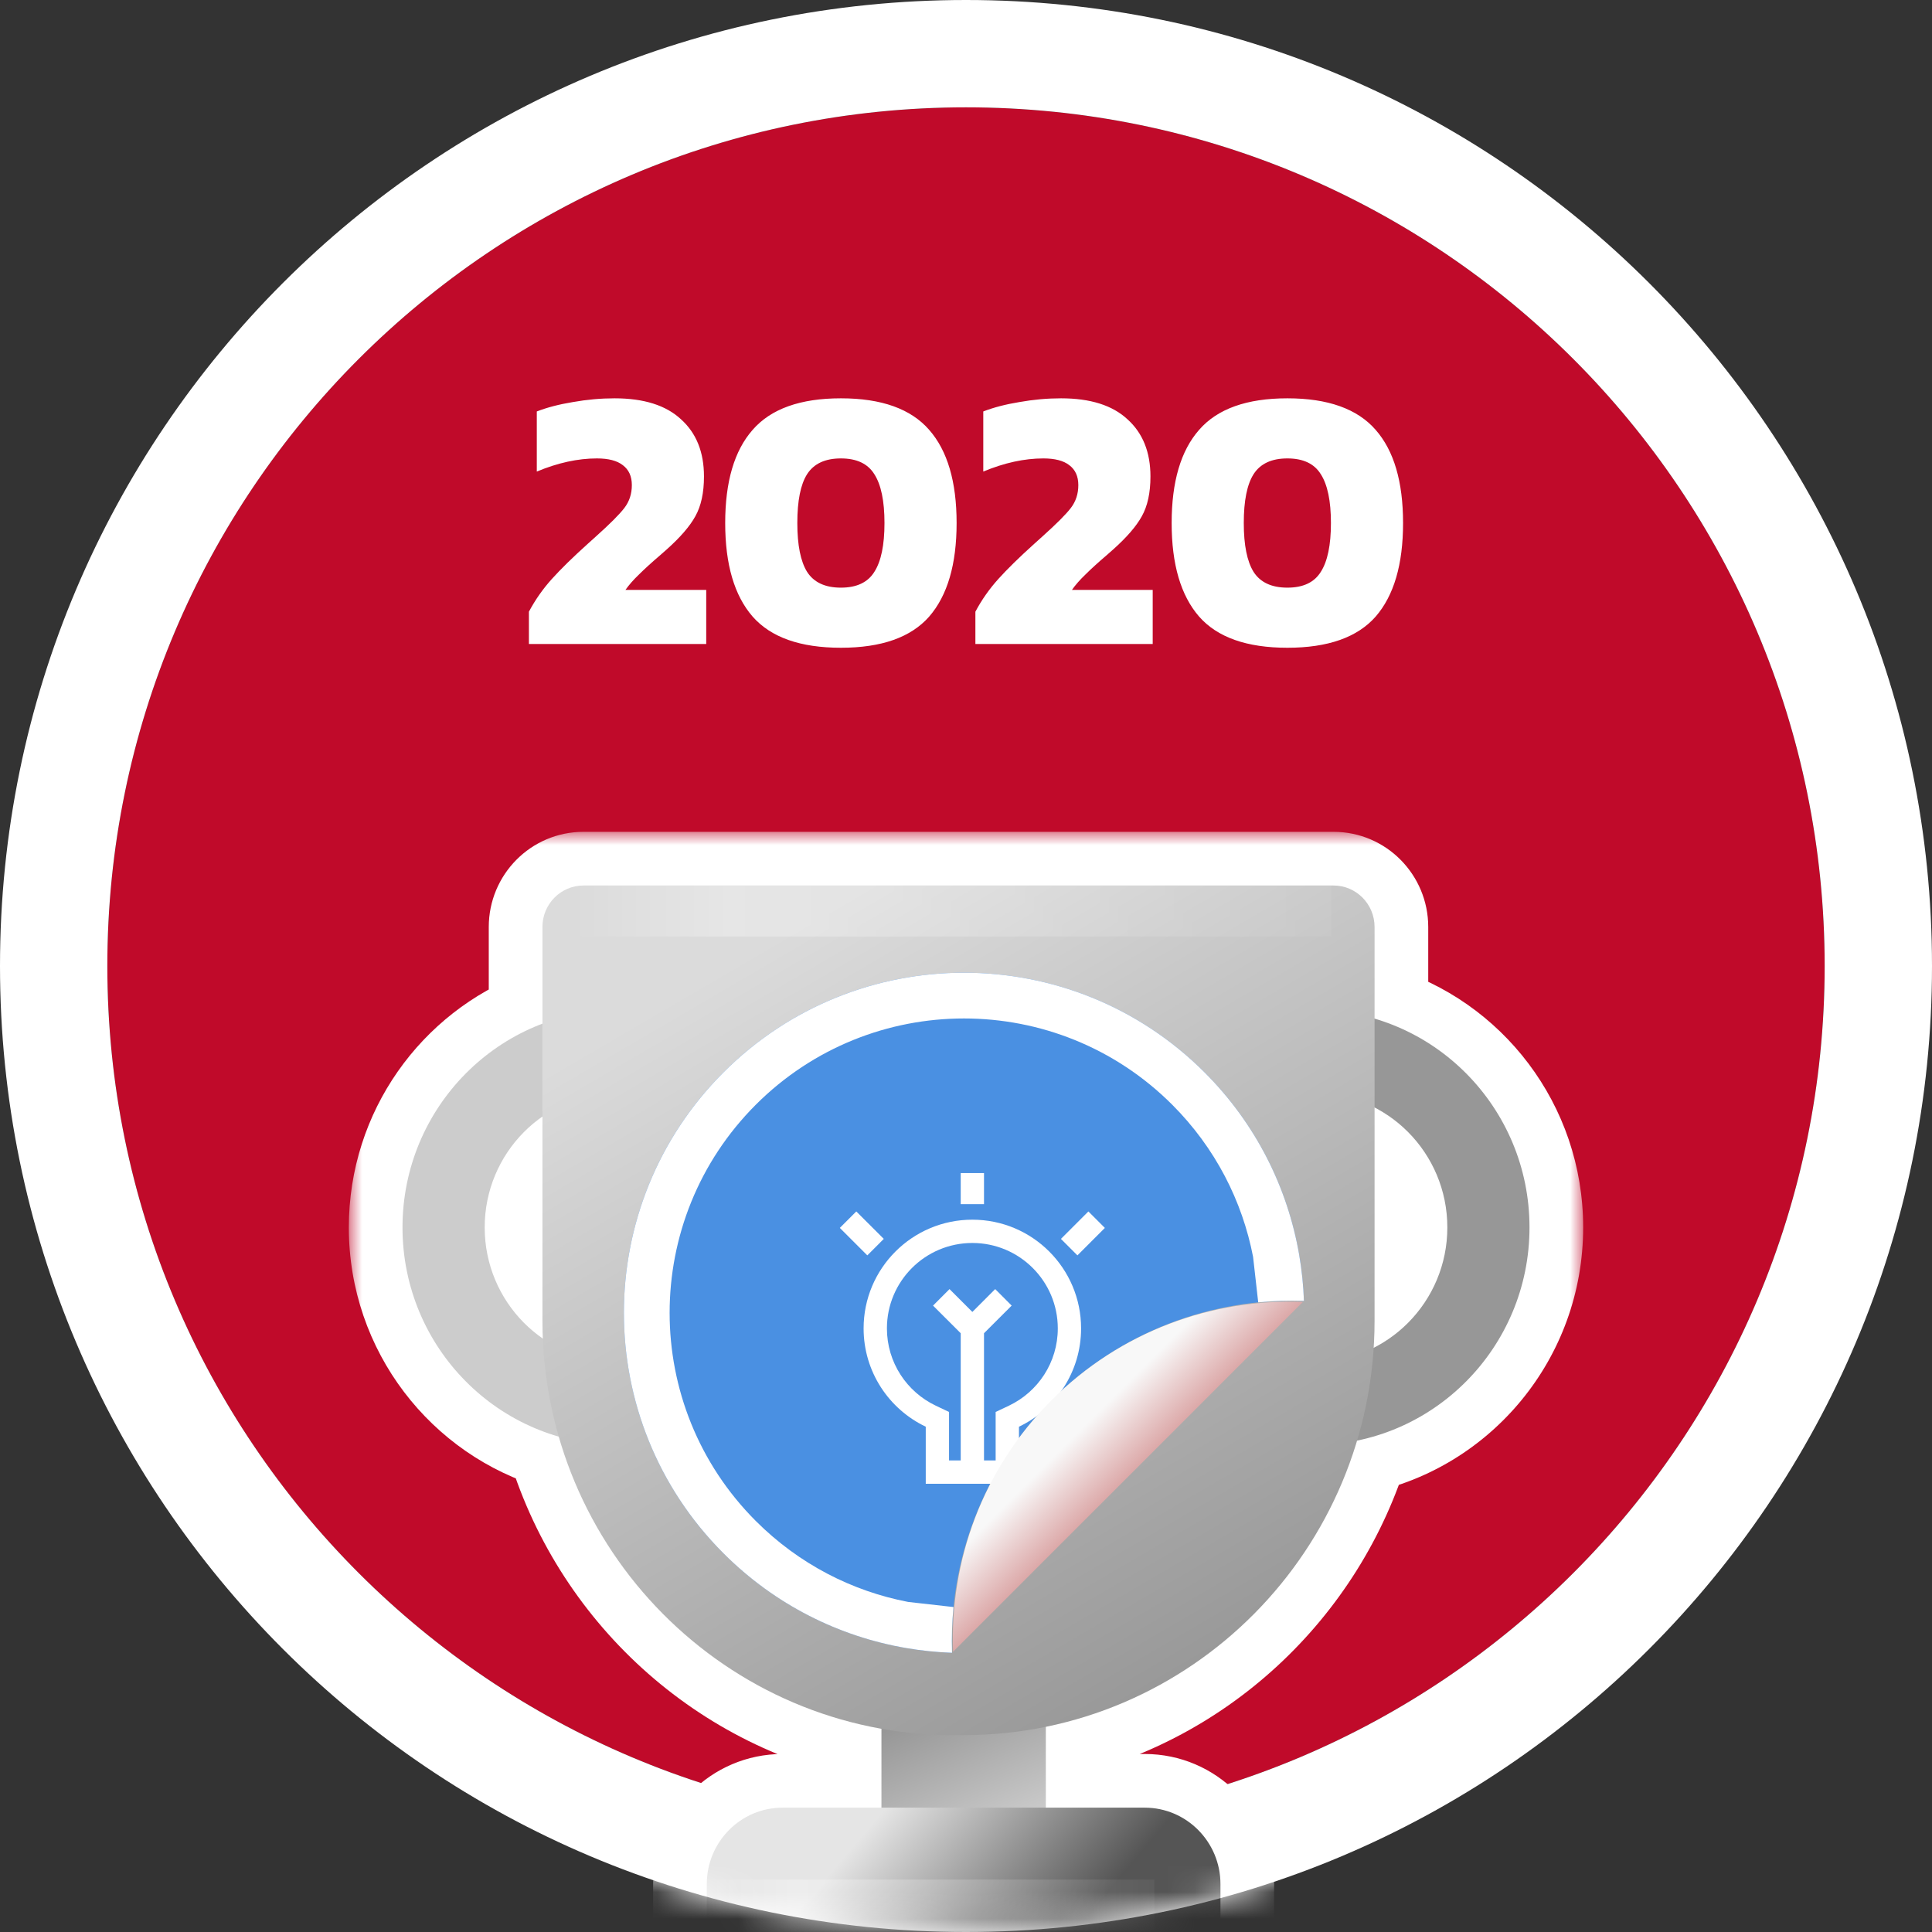
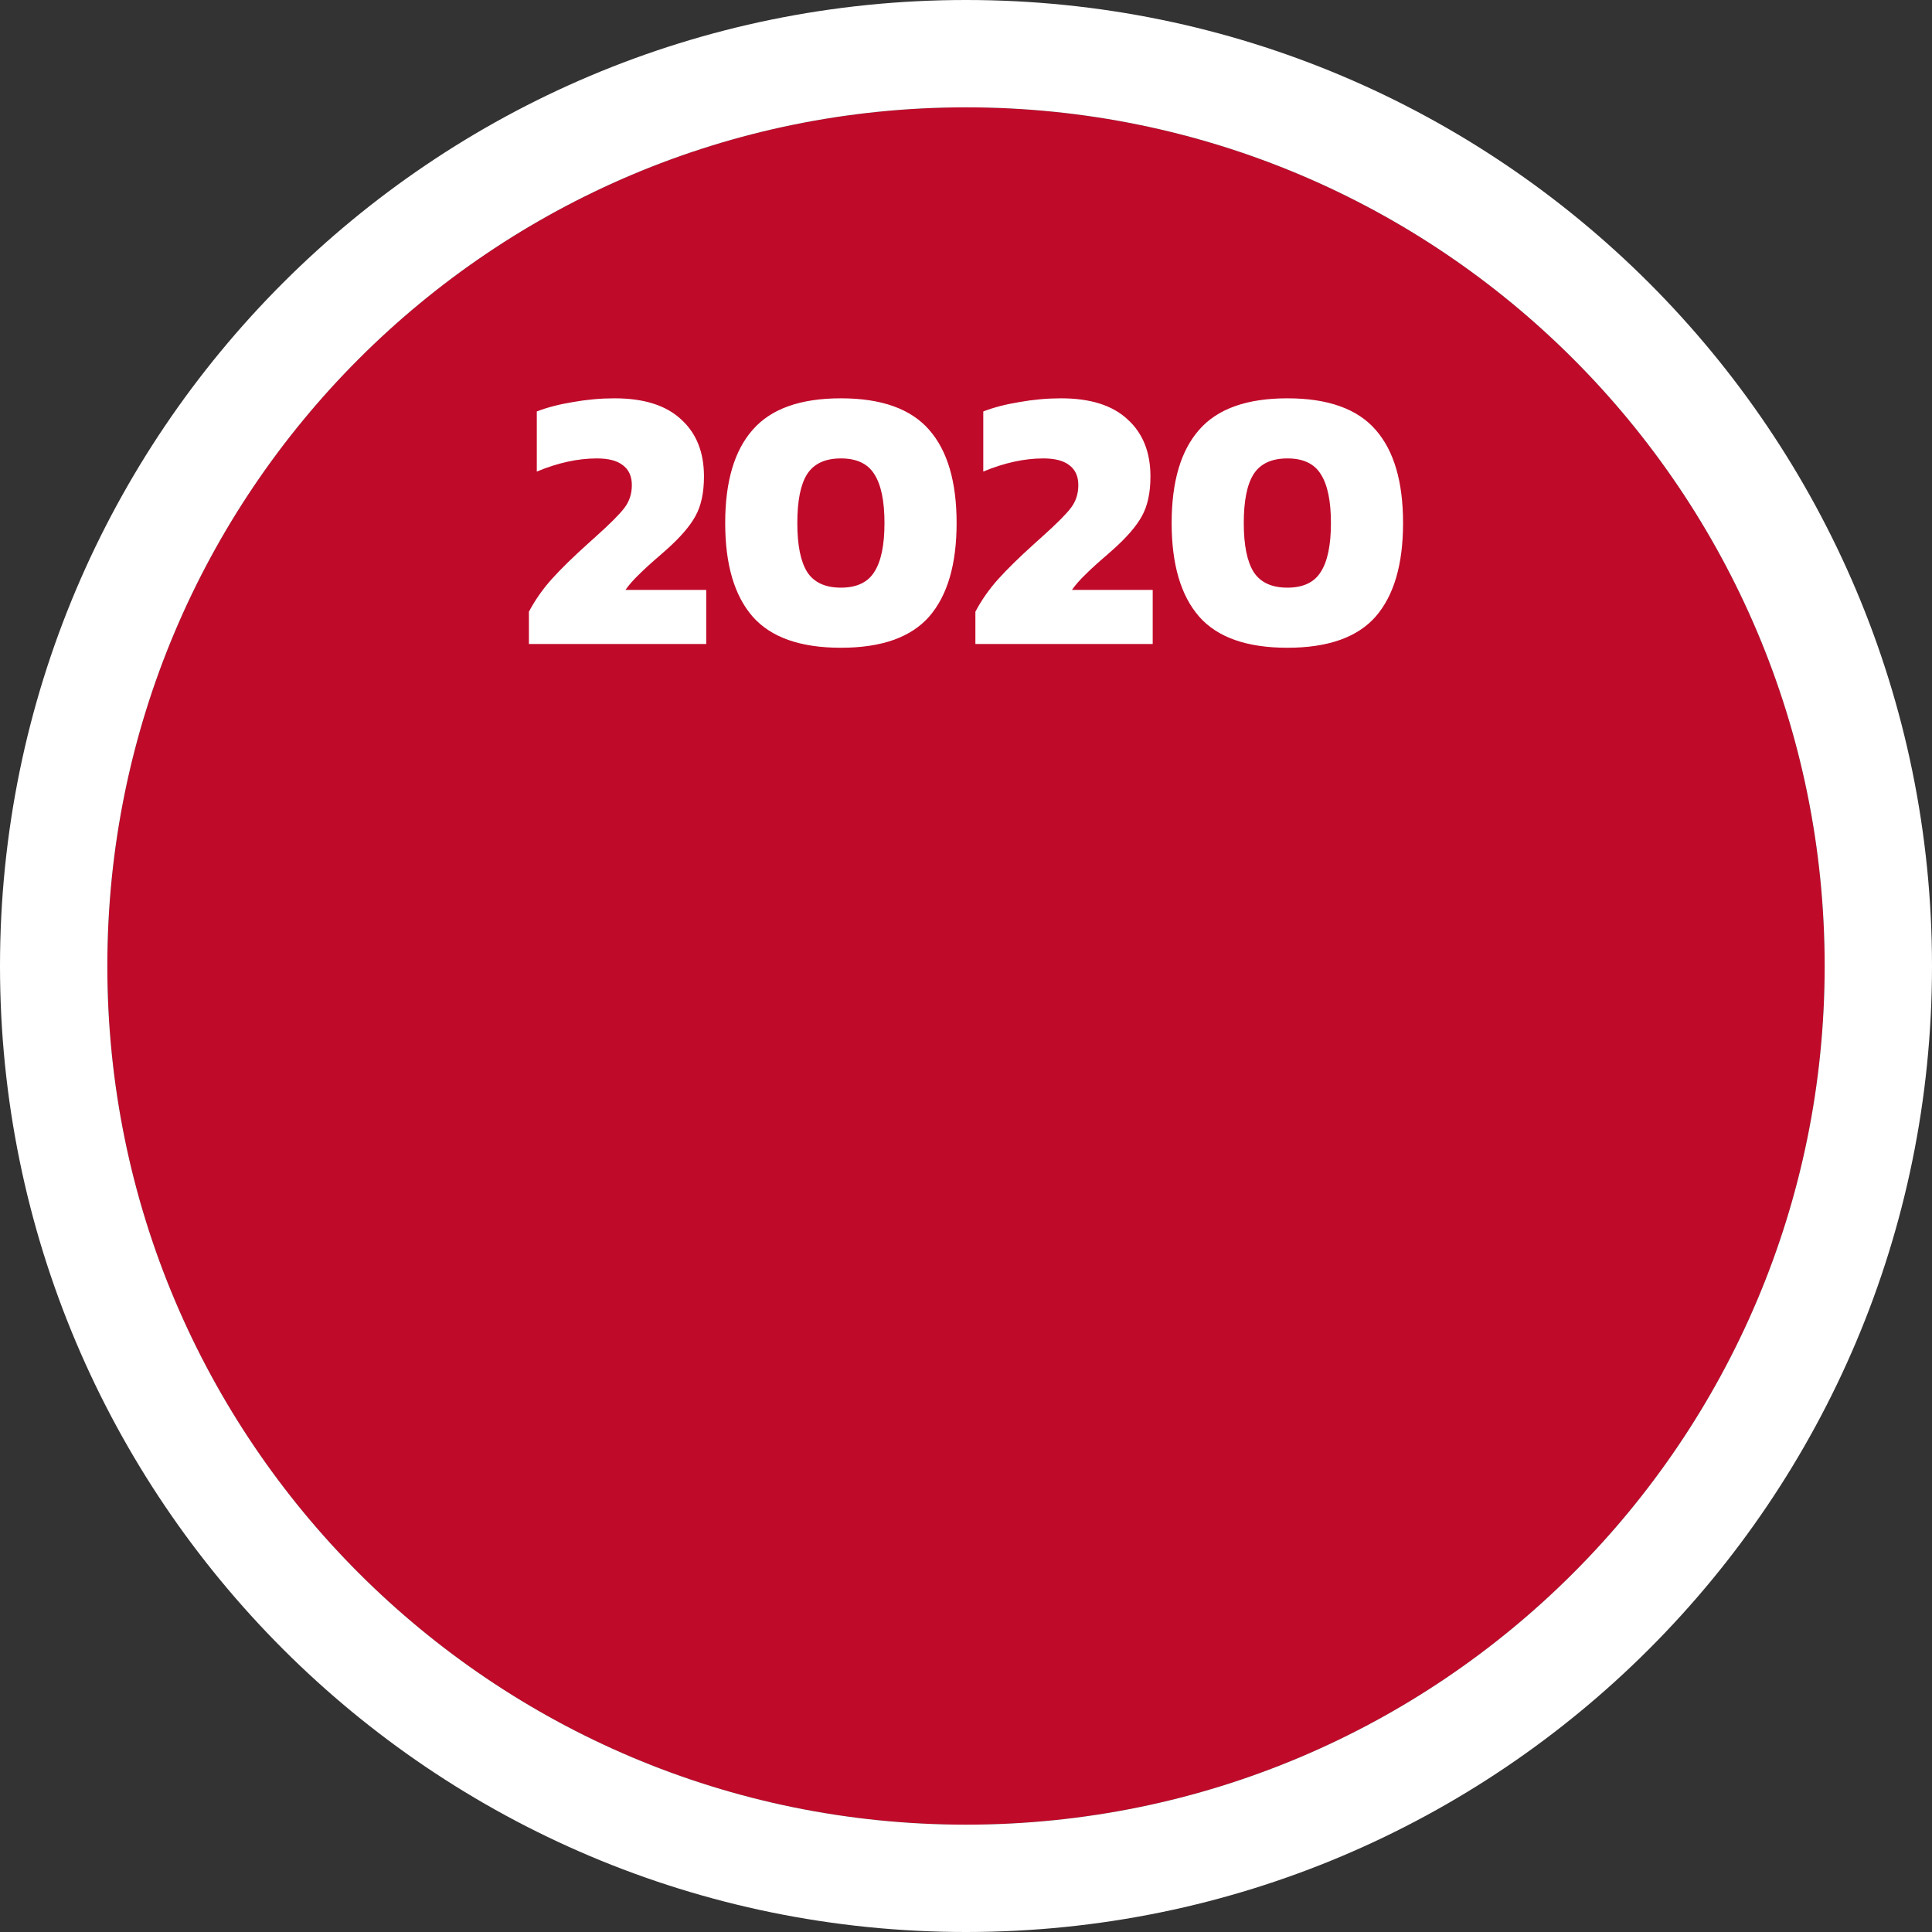
<svg xmlns="http://www.w3.org/2000/svg" width="72" height="72" viewBox="0 0 72 72" fill="none">
  <rect x="0" y="0" width="72" height="72" fill="#333333" stroke="none" />
  <g clip-path="url(#clip0)">
    <path fill-rule="evenodd" clip-rule="evenodd" d="M68 36C68 53.673 53.673 68 36 68C18.327 68 4 53.673 4 36C4 18.327 18.327 4 36 4C53.673 4 68 18.327 68 36Z" fill="#C00A2A" />
    <path fill-rule="evenodd" clip-rule="evenodd" d="M36 68C53.673 68 68 53.673 68 36C68 18.327 53.673 4 36 4C18.327 4 4 18.327 4 36C4 53.673 18.327 68 36 68ZM36 72C55.882 72 72 55.882 72 36C72 16.118 55.882 0 36 0C16.118 0 0 16.118 0 36C0 55.882 16.118 72 36 72Z" fill="white" />
    <mask id="mask0" mask-type="alpha" maskUnits="userSpaceOnUse" x="0" y="0" width="72" height="72">
-       <circle cx="36" cy="36" r="34" fill="#D03582" stroke="white" stroke-width="4" />
-     </mask>
+       </mask>
    <g mask="url(#mask0)">
      <mask id="path-4-outside-1" maskUnits="userSpaceOnUse" x="13" y="31" width="46" height="43" fill="black">
        <rect fill="white" x="13" y="31" width="46" height="43" />
-         <path fill-rule="evenodd" clip-rule="evenodd" d="M21.746 33C20.9 33 20.215 33.692 20.215 34.545V38.149C17.168 39.302 15 42.267 15 45.743C15 49.445 17.46 52.568 20.822 53.539C22.432 59.123 27.084 63.402 32.849 64.428V67.366H29.166C27.605 67.366 26.34 68.642 26.34 70.216V72H45.483V70.216C45.483 68.642 44.218 67.366 42.658 67.366H38.975V64.354C44.511 63.221 48.963 59.075 50.575 53.688C54.242 52.934 57 49.663 57 45.742C57 42.058 54.563 38.947 51.226 37.96V34.545C51.226 33.692 50.541 33 49.695 33H21.746ZM51.194 50.23C51.215 49.895 51.226 49.558 51.226 49.218V41.272C52.836 42.104 53.938 43.793 53.938 45.743C53.938 47.705 52.821 49.404 51.194 50.23ZM20.215 41.61V49.218C20.215 49.441 20.219 49.664 20.229 49.885C18.921 48.98 18.063 47.463 18.063 45.743C18.063 44.029 18.915 42.516 20.215 41.61Z" />
      </mask>
      <path fill-rule="evenodd" clip-rule="evenodd" d="M21.746 33C20.9 33 20.215 33.692 20.215 34.545V38.149C17.168 39.302 15 42.267 15 45.743C15 49.445 17.46 52.568 20.822 53.539C22.432 59.123 27.084 63.402 32.849 64.428V67.366H29.166C27.605 67.366 26.34 68.642 26.34 70.216V72H45.483V70.216C45.483 68.642 44.218 67.366 42.658 67.366H38.975V64.354C44.511 63.221 48.963 59.075 50.575 53.688C54.242 52.934 57 49.663 57 45.742C57 42.058 54.563 38.947 51.226 37.96V34.545C51.226 33.692 50.541 33 49.695 33H21.746ZM51.194 50.23C51.215 49.895 51.226 49.558 51.226 49.218V41.272C52.836 42.104 53.938 43.793 53.938 45.743C53.938 47.705 52.821 49.404 51.194 50.23ZM20.215 41.61V49.218C20.215 49.441 20.219 49.664 20.229 49.885C18.921 48.98 18.063 47.463 18.063 45.743C18.063 44.029 18.915 42.516 20.215 41.61Z" fill="#E5E5E5" />
      <path d="M20.215 38.149L20.923 40.019L22.215 39.53V38.149H20.215ZM20.822 53.539L22.744 52.985L22.438 51.924L21.377 51.618L20.822 53.539ZM32.849 64.428H34.849V62.752L33.2 62.459L32.849 64.428ZM32.849 67.366V69.366H34.849V67.366H32.849ZM26.34 72H24.34V74H26.34V72ZM45.483 72V74H47.483V72H45.483ZM38.975 67.366H36.975V69.366H38.975V67.366ZM38.975 64.354L38.574 62.395L36.975 62.722V64.354H38.975ZM50.575 53.688L50.172 51.729L49.002 51.969L48.659 53.114L50.575 53.688ZM51.226 37.96H49.226V39.454L50.659 39.878L51.226 37.96ZM51.194 50.23L49.198 50.102L48.974 53.599L52.099 52.013L51.194 50.23ZM51.226 41.272L52.144 39.495L49.226 37.988V41.272H51.226ZM20.215 41.61H22.215V37.778L19.071 39.969L20.215 41.61ZM20.229 49.885L19.091 51.53L22.396 53.816L22.227 49.801L20.229 49.885ZM22.215 34.545C22.215 34.78 22.021 35 21.746 35V31C19.779 31 18.215 32.603 18.215 34.545H22.215ZM22.215 38.149V34.545H18.215V38.149H22.215ZM17 45.743C17 43.117 18.636 40.885 20.923 40.019L19.506 36.278C15.7 37.72 13 41.417 13 45.743H17ZM21.377 51.618C18.858 50.89 17 48.541 17 45.743H13C13 50.35 16.063 54.246 20.267 55.461L21.377 51.618ZM33.2 62.459C28.201 61.569 24.147 57.851 22.744 52.985L18.9 54.093C20.718 60.395 25.969 65.234 32.499 66.397L33.2 62.459ZM34.849 67.366V64.428H30.849V67.366H34.849ZM29.166 69.366H32.849V65.366H29.166V69.366ZM28.34 70.216C28.34 69.731 28.726 69.366 29.166 69.366V65.366C26.485 65.366 24.34 67.554 24.34 70.216H28.34ZM28.34 72V70.216H24.34V72H28.34ZM45.483 70H26.34V74H45.483V70ZM43.483 70.216V72H47.483V70.216H43.483ZM42.658 69.366C43.098 69.366 43.483 69.731 43.483 70.216H47.483C47.483 67.554 45.339 65.366 42.658 65.366V69.366ZM38.975 69.366H42.658V65.366H38.975V69.366ZM36.975 64.354V67.366H40.975V64.354H36.975ZM48.659 53.114C47.254 57.809 43.376 61.412 38.574 62.395L39.376 66.314C45.647 65.03 50.672 60.342 52.491 54.261L48.659 53.114ZM55 45.742C55 48.706 52.916 51.164 50.172 51.729L50.978 55.647C55.567 54.703 59 50.62 59 45.742H55ZM50.659 39.878C53.16 40.618 55 42.958 55 45.742H59C59 41.158 55.967 37.276 51.794 36.042L50.659 39.878ZM49.226 34.545V37.96H53.226V34.545H49.226ZM49.695 35C49.42 35 49.226 34.78 49.226 34.545H53.226C53.226 32.603 51.661 31 49.695 31V35ZM21.746 35H49.695V31H21.746V35ZM49.226 49.218C49.226 49.515 49.217 49.81 49.198 50.102L53.19 50.358C53.214 49.981 53.226 49.6 53.226 49.218H49.226ZM49.226 41.272V49.218H53.226V41.272H49.226ZM50.308 43.049C51.273 43.548 51.938 44.564 51.938 45.743H55.938C55.938 43.023 54.398 40.66 52.144 39.495L50.308 43.049ZM51.938 45.743C51.938 46.929 51.265 47.951 50.289 48.446L52.099 52.013C54.378 50.857 55.938 48.481 55.938 45.743H51.938ZM22.215 49.218V41.61H18.215V49.218H22.215ZM22.227 49.801C22.219 49.608 22.215 49.413 22.215 49.218H18.215C18.215 49.469 18.22 49.72 18.23 49.969L22.227 49.801ZM21.366 48.24C20.579 47.696 20.063 46.783 20.063 45.743H16.063C16.063 48.142 17.262 50.265 19.091 51.53L21.366 48.24ZM20.063 45.743C20.063 44.706 20.576 43.796 21.358 43.251L19.071 39.969C17.254 41.235 16.063 43.352 16.063 45.743H20.063Z" fill="white" mask="url(#path-4-outside-1)" />
      <path fill-rule="evenodd" clip-rule="evenodd" d="M23.04 53.852C27.48 53.852 31.08 50.221 31.08 45.743C31.08 41.264 27.48 37.634 23.04 37.634C18.6 37.634 15 41.264 15 45.743C15 50.221 18.6 53.852 23.04 53.852ZM23.04 50.762C25.789 50.762 28.018 48.515 28.018 45.743C28.018 42.97 25.789 40.723 23.04 40.723C20.292 40.723 18.063 42.97 18.063 45.743C18.063 48.515 20.292 50.762 23.04 50.762Z" fill="#CCCCCC" />
      <path fill-rule="evenodd" clip-rule="evenodd" d="M48.96 53.851C53.4 53.851 57 50.221 57 45.742C57 41.264 53.4 37.634 48.96 37.634C44.52 37.634 40.92 41.264 40.92 45.742C40.92 50.221 44.52 53.851 48.96 53.851ZM48.96 50.762C51.709 50.762 53.938 48.515 53.938 45.743C53.938 42.97 51.709 40.723 48.96 40.723C46.211 40.723 43.983 42.97 43.983 45.743C43.983 48.515 46.211 50.762 48.96 50.762Z" fill="#979797" />
      <rect x="32.849" y="56.554" width="6.126" height="12.356" fill="url(#paint0_linear)" />
      <path d="M26.34 70.216C26.34 68.642 27.605 67.366 29.166 67.366H42.658C44.218 67.366 45.483 68.642 45.483 70.216V72H26.34V70.216Z" fill="url(#paint1_linear)" />
      <path d="M20.215 34.545C20.215 33.692 20.9 33 21.746 33H49.695C50.541 33 51.226 33.692 51.226 34.545V49.218C51.226 57.748 44.37 64.663 35.912 64.663H35.529C27.071 64.663 20.215 57.748 20.215 49.218V34.545Z" fill="url(#paint2_linear)" />
      <rect width="28.255" height="1.9" transform="matrix(1 0 0 -1 21.357 34.9)" fill="url(#paint3_linear)" />
      <rect width="16.953" height="1.9" transform="matrix(1 0 0 -1 26.067 71.946)" fill="url(#paint4_linear)" />
      <path fill-rule="evenodd" clip-rule="evenodd" d="M48.594 48.48C48.486 45.386 47.251 42.325 44.889 39.963C39.939 35.013 31.913 35.013 26.963 39.963C22.013 44.913 22.013 52.939 26.963 57.889C29.325 60.251 32.386 61.486 35.48 61.594C35.362 58.203 36.597 54.773 39.185 52.185C41.773 49.597 45.203 48.362 48.594 48.48Z" fill="#4A90E2" />
      <path d="M35.803 43.717V44.875H36.671V43.717H35.803Z" fill="white" />
-       <path fill-rule="evenodd" clip-rule="evenodd" d="M40.289 49.506C40.289 51.123 39.343 52.519 37.974 53.169V55.296H34.5V53.169C33.131 52.519 32.184 51.123 32.184 49.506C32.184 47.268 33.999 45.454 36.237 45.454C38.475 45.454 40.289 47.268 40.289 49.506ZM37.601 52.385L37.105 52.62V54.427H36.671V49.686L37.702 48.656L37.088 48.041L36.237 48.892L35.386 48.041L34.772 48.656L35.803 49.686V54.427H35.368V52.62L34.873 52.385C33.795 51.873 33.053 50.775 33.053 49.506C33.053 47.748 34.478 46.322 36.237 46.322C37.995 46.322 39.421 47.748 39.421 49.506C39.421 50.775 38.679 51.873 37.601 52.385Z" fill="white" />
      <path d="M32.322 46.784L31.298 45.761L31.912 45.147L32.936 46.17L32.322 46.784Z" fill="white" />
      <path d="M41.175 45.761L40.152 46.784L39.538 46.17L40.561 45.147L41.175 45.761Z" fill="white" />
      <path d="M39.185 52.185C36.612 54.759 35.39 58.174 35.518 61.556L48.555 48.519C45.174 48.391 41.758 49.612 39.185 52.185Z" fill="url(#paint5_linear)" />
      <path d="M46.699 46.841C46.298 44.762 45.294 42.778 43.684 41.168C39.399 36.884 32.453 36.884 28.168 41.168C23.884 45.453 23.884 52.399 28.168 56.684C29.778 58.294 31.762 59.299 33.841 59.699L35.535 59.89C35.479 60.456 35.461 61.026 35.48 61.594C34.908 61.574 34.337 61.515 33.771 61.418C31.277 60.99 28.888 59.814 26.963 57.889C22.013 52.939 22.013 44.913 26.963 39.963C31.913 35.013 39.939 35.013 44.889 39.963C46.814 41.888 47.99 44.278 48.418 46.771C48.515 47.337 48.574 47.908 48.594 48.48C48.026 48.46 47.456 48.479 46.89 48.535L46.699 46.841Z" fill="white" />
    </g>
    <path d="M19.711 22.796C19.945 22.357 20.229 21.951 20.565 21.578C20.901 21.205 21.349 20.766 21.909 20.262L22.189 20.01C22.731 19.525 23.09 19.165 23.267 18.932C23.454 18.689 23.547 18.405 23.547 18.078C23.547 17.751 23.435 17.504 23.211 17.336C22.997 17.168 22.675 17.084 22.245 17.084C21.536 17.084 20.789 17.247 20.005 17.574V15.334C20.388 15.185 20.836 15.068 21.349 14.984C21.872 14.891 22.39 14.844 22.903 14.844C23.995 14.844 24.821 15.105 25.381 15.628C25.951 16.141 26.235 16.851 26.235 17.756C26.235 18.363 26.128 18.857 25.913 19.24C25.708 19.613 25.349 20.029 24.835 20.486L24.597 20.696C24.28 20.967 24.019 21.205 23.813 21.41C23.608 21.606 23.44 21.797 23.309 21.984H26.319V24H19.711V22.796ZM31.338 24.14C29.826 24.14 28.729 23.753 28.048 22.978C27.366 22.194 27.026 21.032 27.026 19.492C27.026 17.952 27.366 16.795 28.048 16.02C28.729 15.236 29.826 14.844 31.338 14.844C32.85 14.844 33.946 15.236 34.628 16.02C35.309 16.795 35.65 17.952 35.65 19.492C35.65 21.032 35.309 22.194 34.628 22.978C33.946 23.753 32.85 24.14 31.338 24.14ZM31.338 21.9C31.926 21.9 32.341 21.704 32.584 21.312C32.836 20.92 32.962 20.313 32.962 19.492C32.962 18.671 32.836 18.064 32.584 17.672C32.341 17.28 31.926 17.084 31.338 17.084C30.75 17.084 30.33 17.28 30.078 17.672C29.835 18.055 29.714 18.661 29.714 19.492C29.714 20.313 29.835 20.92 30.078 21.312C30.33 21.704 30.75 21.9 31.338 21.9ZM36.35 22.796C36.583 22.357 36.868 21.951 37.204 21.578C37.54 21.205 37.988 20.766 38.548 20.262L38.828 20.01C39.369 19.525 39.729 19.165 39.906 18.932C40.093 18.689 40.186 18.405 40.186 18.078C40.186 17.751 40.074 17.504 39.85 17.336C39.635 17.168 39.313 17.084 38.884 17.084C38.175 17.084 37.428 17.247 36.644 17.574V15.334C37.027 15.185 37.475 15.068 37.988 14.984C38.511 14.891 39.029 14.844 39.542 14.844C40.634 14.844 41.46 15.105 42.02 15.628C42.589 16.141 42.874 16.851 42.874 17.756C42.874 18.363 42.767 18.857 42.552 19.24C42.347 19.613 41.987 20.029 41.474 20.486L41.236 20.696C40.919 20.967 40.657 21.205 40.452 21.41C40.247 21.606 40.079 21.797 39.948 21.984H42.958V24H36.35V22.796ZM47.977 24.14C46.465 24.14 45.368 23.753 44.687 22.978C44.005 22.194 43.664 21.032 43.664 19.492C43.664 17.952 44.005 16.795 44.687 16.02C45.368 15.236 46.465 14.844 47.977 14.844C49.489 14.844 50.585 15.236 51.267 16.02C51.948 16.795 52.288 17.952 52.288 19.492C52.288 21.032 51.948 22.194 51.267 22.978C50.585 23.753 49.489 24.14 47.977 24.14ZM47.977 21.9C48.565 21.9 48.98 21.704 49.222 21.312C49.474 20.92 49.6 20.313 49.6 19.492C49.6 18.671 49.474 18.064 49.222 17.672C48.98 17.28 48.565 17.084 47.977 17.084C47.389 17.084 46.968 17.28 46.717 17.672C46.474 18.055 46.352 18.661 46.352 19.492C46.352 20.313 46.474 20.92 46.717 21.312C46.968 21.704 47.389 21.9 47.977 21.9Z" fill="white" />
  </g>
  <defs>
    <linearGradient id="paint0_linear" x1="34.544" y1="69.571" x2="32.409" y2="64.762" gradientUnits="userSpaceOnUse">
      <stop stop-color="#CCCCCC" />
      <stop offset="1" stop-color="#979797" />
    </linearGradient>
    <linearGradient id="paint1_linear" x1="33.365" y1="66.959" x2="39.711" y2="72.357" gradientUnits="userSpaceOnUse">
      <stop stop-color="#E5E5E5" />
      <stop offset="1" stop-color="#555555" />
    </linearGradient>
    <linearGradient id="paint2_linear" x1="25.949" y1="36.681" x2="42.165" y2="64.464" gradientUnits="userSpaceOnUse">
      <stop stop-color="#DBDBDB" />
      <stop offset="1" stop-color="#979797" />
    </linearGradient>
    <linearGradient id="paint3_linear" x1="0" y1="1.9" x2="32.292" y2="1.9" gradientUnits="userSpaceOnUse">
      <stop stop-color="white" stop-opacity="0" />
      <stop offset="0.177" stop-color="white" stop-opacity="0.3" />
      <stop offset="1" stop-color="white" stop-opacity="0" />
    </linearGradient>
    <linearGradient id="paint4_linear" x1="0" y1="1.9" x2="19.375" y2="1.9" gradientUnits="userSpaceOnUse">
      <stop stop-color="white" stop-opacity="0" />
      <stop offset="0.177" stop-color="white" stop-opacity="0.3" />
      <stop offset="1" stop-color="white" stop-opacity="0" />
    </linearGradient>
    <linearGradient id="paint5_linear" x1="39.318" y1="52.894" x2="42.199" y2="55.775" gradientUnits="userSpaceOnUse">
      <stop offset="0.232" stop-color="#F8F8F8" />
      <stop offset="1" stop-color="#D59494" />
    </linearGradient>
    <clipPath id="clip0">
      <rect width="72" height="72" fill="white" />
    </clipPath>
  </defs>
</svg>